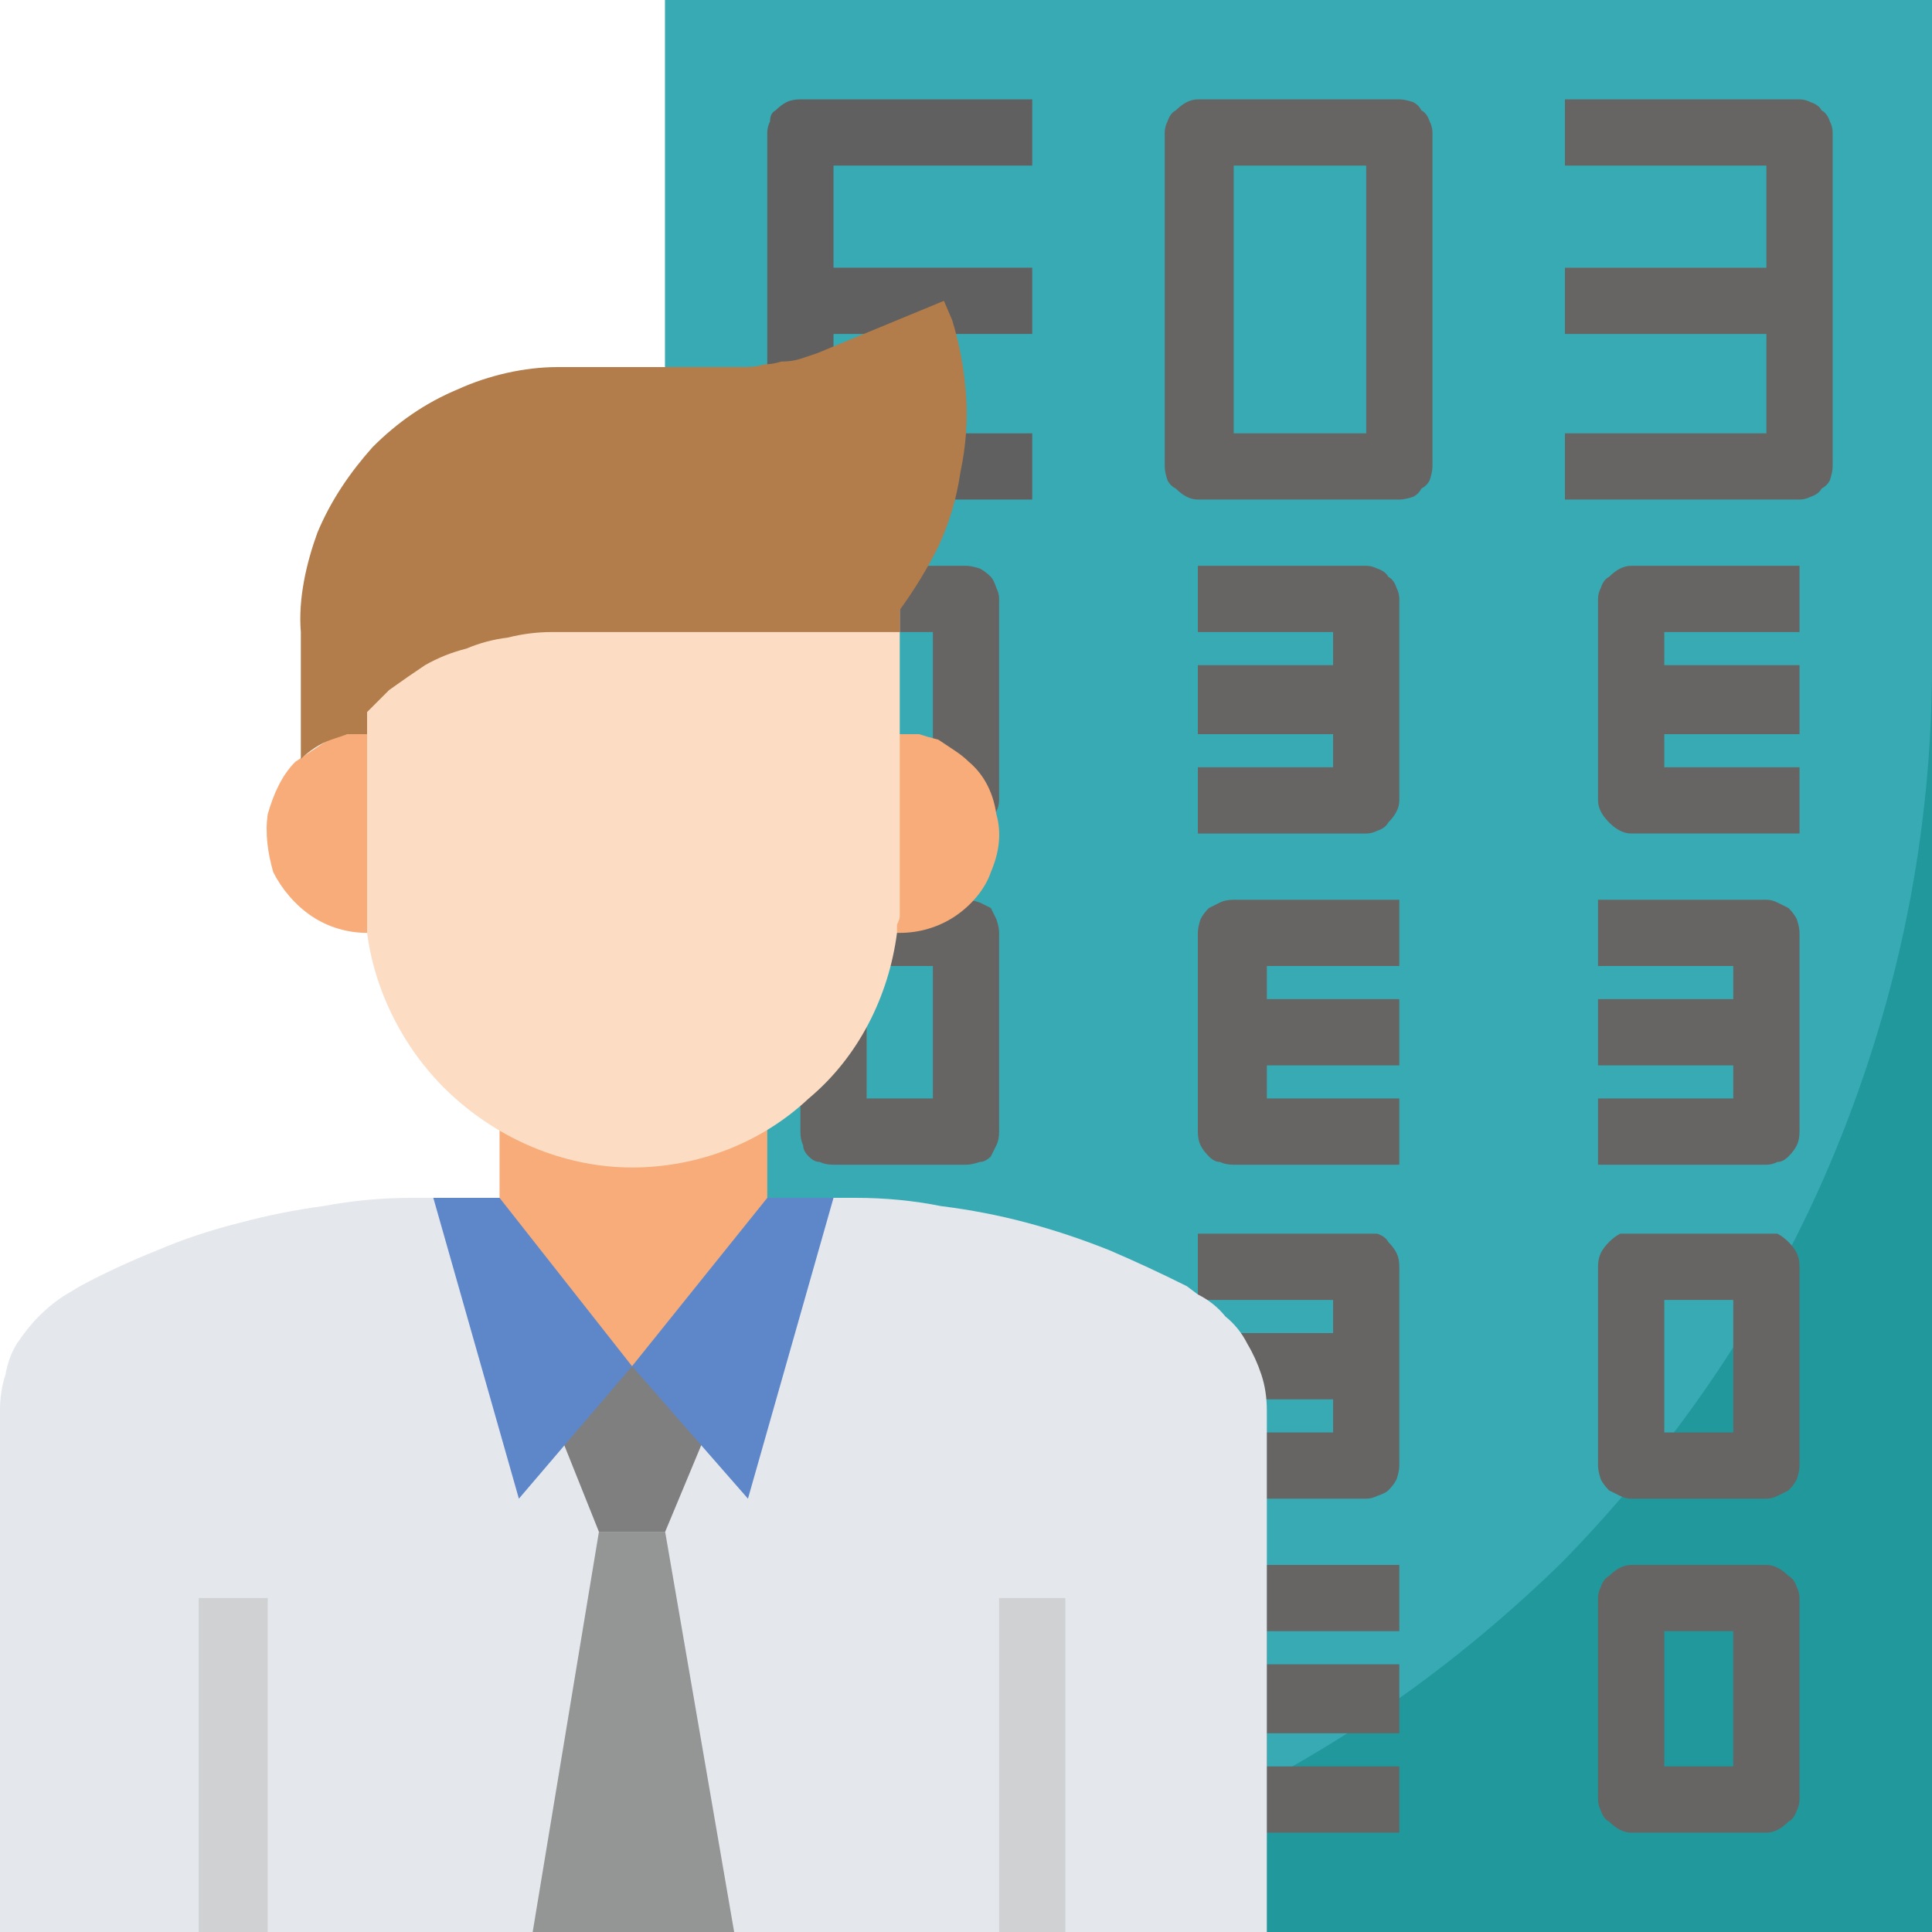
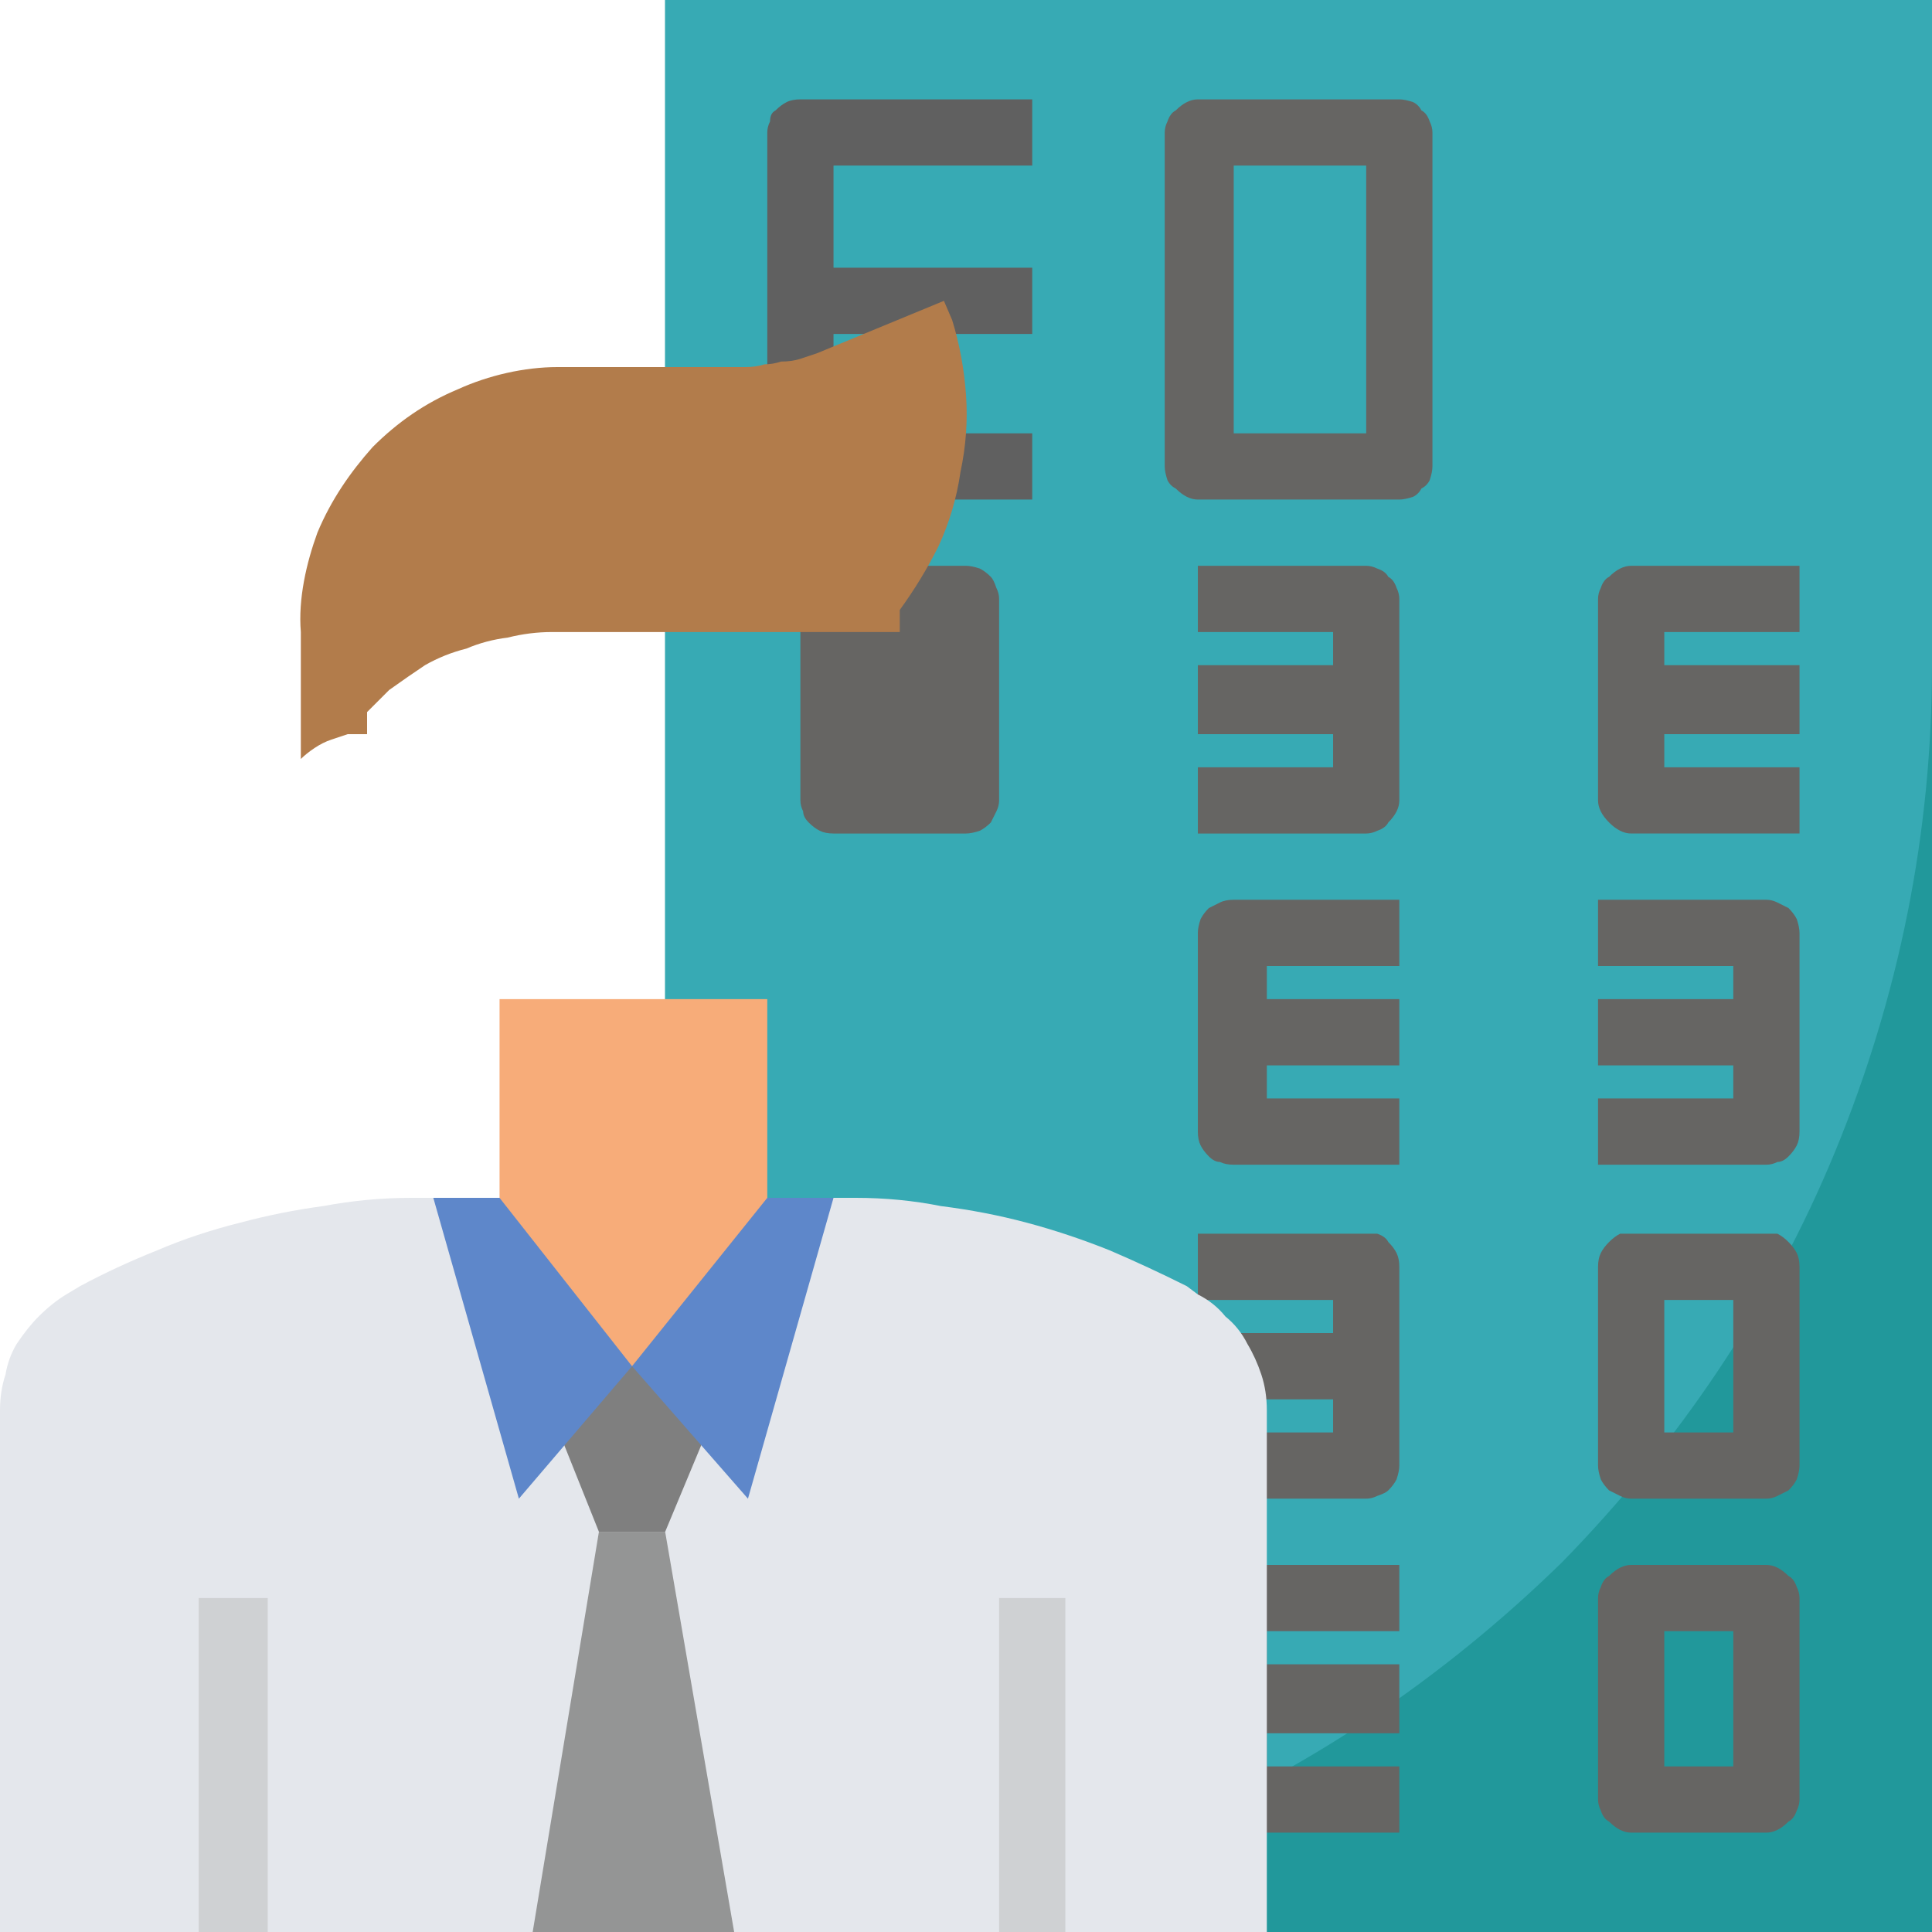
<svg xmlns="http://www.w3.org/2000/svg" version="1.2" viewBox="0 0 70 70" width="70" height="70">
  <style>.a{fill:#f7ac79}.b{fill:#21989b}.c{fill:#37aab4}.d{fill:#666563}.e{fill:#606060}.f{fill:#e4e7ec}.g{fill:#949595}.h{fill:#7f7f7f}.i{fill:#5e87ca}.j{fill:#cfd1d3}.k{fill:#fcddc4}.l{fill:#b27c4b}</style>
-   <path class="a" d="m10.7 27.6c-0.5 0.5-0.8 1.2-1 1.9-0.1 0.7 0 1.4 0.2 2.1 0.3 0.6 0.8 1.2 1.4 1.6 0.6 0.4 1.3 0.6 2 0.6h1.2v-7.2h-1.2q-0.4 0-0.7 0-0.4 0.1-0.7 0.2-0.3 0.2-0.6 0.4-0.3 0.2-0.6 0.4z" />
  <path fill-rule="evenodd" class="b" d="m70 0v70h-45.9v-70z" />
  <path class="c" d="m24.1 0h45.9v24.1c0 6.1-1.2 12-3.5 17.6-2.3 5.6-5.7 10.6-9.9 14.9-4.3 4.2-9.3 7.6-14.9 9.9-5.6 2.3-11.5 3.5-17.6 3.5z" />
  <path class="d" d="m51.9 16.9v-12.1q0-0.2-0.1-0.4-0.1-0.3-0.3-0.4-0.1-0.2-0.3-0.3-0.3-0.1-0.5-0.1h-7.3q-0.2 0-0.4 0.1-0.2 0.1-0.4 0.3-0.2 0.1-0.3 0.4-0.1 0.2-0.1 0.4v12.1q0 0.2 0.1 0.5 0.1 0.2 0.3 0.3 0.2 0.2 0.4 0.3 0.2 0.1 0.4 0.1h7.3q0.2 0 0.5-0.1 0.2-0.1 0.3-0.3 0.2-0.1 0.3-0.3 0.1-0.3 0.1-0.5zm-2.4-1.2h-4.8v-9.7h4.8z" />
-   <path class="d" d="m56.7 15.7v2.4h8.5q0.2 0 0.4-0.1 0.3-0.1 0.4-0.3 0.2-0.1 0.3-0.3 0.1-0.3 0.1-0.5v-12.1q0-0.2-0.1-0.4-0.1-0.3-0.3-0.4-0.1-0.2-0.4-0.3-0.2-0.1-0.4-0.1h-8.5v2.4h7.3v3.7h-7.3v2.4h7.3v3.6z" />
  <path class="d" d="m50.7 21.7q0-0.2-0.1-0.4-0.1-0.3-0.3-0.4-0.1-0.2-0.4-0.3-0.2-0.1-0.4-0.1h-6.1v2.4h4.9v1.2h-4.9v2.5h4.9v1.2h-4.9v2.4h6.1q0.2 0 0.4-0.1 0.3-0.1 0.4-0.3 0.2-0.2 0.3-0.4 0.1-0.2 0.1-0.4z" />
  <path class="d" d="m65.2 22.9v-2.4h-6.1q-0.2 0-0.4 0.1-0.2 0.1-0.4 0.3-0.2 0.1-0.3 0.4-0.1 0.2-0.1 0.4v7.3q0 0.2 0.1 0.4 0.1 0.2 0.3 0.4 0.2 0.2 0.4 0.3 0.2 0.1 0.4 0.1h6.1v-2.4h-4.9v-1.2h4.9v-2.5h-4.9v-1.2z" />
  <path class="d" d="m65.2 33.8q0-0.2-0.1-0.5-0.1-0.2-0.3-0.4-0.2-0.1-0.4-0.2-0.2-0.1-0.4-0.1h-6.1v2.4h4.9v1.2h-4.9v2.4h4.9v1.2h-4.9v2.4h6.1q0.2 0 0.4-0.1 0.2 0 0.4-0.2 0.2-0.2 0.3-0.4 0.1-0.2 0.1-0.5z" />
  <path class="d" d="m50.7 45.9q0-0.3-0.1-0.5-0.1-0.2-0.3-0.4-0.1-0.2-0.4-0.3-0.2 0-0.4 0h-6.1v2.4h4.9v1.2h-4.9v2.4h4.9v1.2h-4.9v2.4h6.1q0.2 0 0.4-0.1 0.3-0.1 0.4-0.2 0.2-0.2 0.3-0.4 0.1-0.3 0.1-0.5z" />
  <path class="d" d="m43.4 57.9q0-0.2 0.1-0.4 0.1-0.3 0.3-0.4 0.2-0.2 0.4-0.3 0.2-0.1 0.5-0.1h6v2.4h-4.8v1.2h4.8v2.5h-4.8v1.2h4.8v2.4h-6q-0.3 0-0.5-0.1-0.2-0.1-0.4-0.3-0.2-0.1-0.3-0.4-0.1-0.2-0.1-0.4z" />
  <path class="d" d="m50.7 35v-2.4h-6q-0.3 0-0.5 0.1-0.2 0.1-0.4 0.2-0.2 0.2-0.3 0.4-0.1 0.3-0.1 0.5v7.2q0 0.3 0.1 0.5 0.1 0.2 0.3 0.4 0.2 0.2 0.4 0.2 0.2 0.1 0.5 0.1h6v-2.4h-4.8v-1.2h4.8v-2.4h-4.8v-1.2z" />
  <path class="d" d="m65.2 45.9q0-0.3-0.1-0.5-0.1-0.2-0.3-0.4-0.2-0.2-0.4-0.3-0.2 0-0.4 0h-4.9q-0.2 0-0.4 0-0.2 0.1-0.4 0.3-0.2 0.2-0.3 0.4-0.1 0.2-0.1 0.5v7.2q0 0.2 0.1 0.5 0.1 0.2 0.3 0.4 0.2 0.1 0.4 0.2 0.2 0.1 0.4 0.1h4.9q0.2 0 0.4-0.1 0.2-0.1 0.4-0.2 0.2-0.2 0.3-0.4 0.1-0.3 0.1-0.5zm-2.4 6h-2.5v-4.8h2.5z" />
  <path class="d" d="m64 56.7h-4.9q-0.2 0-0.4 0.1-0.2 0.1-0.4 0.3-0.2 0.1-0.3 0.4-0.1 0.2-0.1 0.4v7.3q0 0.2 0.1 0.4 0.1 0.3 0.3 0.4 0.2 0.2 0.4 0.3 0.2 0.1 0.4 0.1h4.9q0.2 0 0.4-0.1 0.2-0.1 0.4-0.3 0.2-0.1 0.3-0.4 0.1-0.2 0.1-0.4v-7.3q0-0.2-0.1-0.4-0.1-0.3-0.3-0.4-0.2-0.2-0.4-0.3-0.2-0.1-0.4-0.1zm-1.2 7.3h-2.5v-4.9h2.5z" />
  <path class="e" d="m37.4 6v-2.4h-8.4q-0.3 0-0.5 0.1-0.2 0.1-0.4 0.3-0.2 0.1-0.2 0.4-0.1 0.2-0.1 0.4v12.1q0 0.2 0.1 0.5 0 0.2 0.2 0.3 0.2 0.2 0.4 0.3 0.2 0.1 0.5 0.1h8.4v-2.4h-7.2v-3.6h7.2v-2.4h-7.2v-3.7z" />
-   <path class="d" d="m35 30.2h-4.8q-0.3 0-0.5-0.1-0.2-0.1-0.4-0.3-0.2-0.2-0.2-0.4-0.1-0.2-0.1-0.4v-7.3q0-0.2 0.1-0.4 0-0.3 0.2-0.4 0.2-0.2 0.4-0.3 0.2-0.1 0.5-0.1h4.8q0.2 0 0.5 0.1 0.2 0.1 0.4 0.3 0.1 0.1 0.2 0.4 0.1 0.2 0.1 0.4v7.3q0 0.2-0.1 0.4-0.1 0.2-0.2 0.4-0.2 0.2-0.4 0.3-0.3 0.1-0.5 0.1zm-3.6-2.4h2.4v-4.9h-2.4z" />
-   <path class="d" d="m35 42.2h-4.8q-0.3 0-0.5-0.1-0.2 0-0.4-0.2-0.2-0.2-0.2-0.4-0.1-0.2-0.1-0.5v-7.2q0-0.2 0.1-0.5 0-0.2 0.2-0.4 0.2-0.1 0.4-0.2 0.2-0.1 0.5-0.1h4.8q0.2 0 0.5 0.1 0.2 0.1 0.4 0.2 0.1 0.2 0.2 0.4 0.1 0.3 0.1 0.5v7.2q0 0.3-0.1 0.5-0.1 0.2-0.2 0.4-0.2 0.2-0.4 0.2-0.3 0.1-0.5 0.1zm-3.6-2.4h2.4v-4.8h-2.4z" />
+   <path class="d" d="m35 30.2h-4.8q-0.3 0-0.5-0.1-0.2-0.1-0.4-0.3-0.2-0.2-0.2-0.4-0.1-0.2-0.1-0.4v-7.3q0-0.2 0.1-0.4 0-0.3 0.2-0.4 0.2-0.2 0.4-0.3 0.2-0.1 0.5-0.1h4.8q0.2 0 0.5 0.1 0.2 0.1 0.4 0.3 0.1 0.1 0.2 0.4 0.1 0.2 0.1 0.4v7.3q0 0.2-0.1 0.4-0.1 0.2-0.2 0.4-0.2 0.2-0.4 0.3-0.3 0.1-0.5 0.1zm-3.6-2.4h2.4h-2.4z" />
  <path class="f" d="m43.4 46.9l-0.4-0.3q-1.4-0.7-2.8-1.3-1.5-0.6-3-1-1.5-0.4-3.1-0.6-1.5-0.3-3.1-0.3h-16.1q-1.6 0-3.2 0.3-1.5 0.2-3 0.6-1.6 0.4-3 1-1.5 0.6-2.8 1.3l-0.5 0.3q-0.5 0.3-1 0.8-0.4 0.4-0.8 1-0.3 0.5-0.4 1.1-0.2 0.6-0.2 1.3v18.9h45.9v-18.9q0-0.7-0.2-1.3-0.2-0.6-0.5-1.1-0.3-0.6-0.8-1-0.4-0.5-1-0.8z" />
  <path class="a" d="m27.8 48.3l-4.9 6-4.8-6v-12.1h9.7z" />
  <path class="g" d="m26.6 70l-2.5-14.5h-2.4l-2.4 14.5" />
  <path class="h" d="m26.6 49.5l-2.5 6h-2.4l-2.4-6" />
  <path class="i" d="m30.2 43.4l-3.1 10.9-4.2-4.8-4.1 4.8-3.1-10.9h2.4l4.8 6.1 4.9-6.1" />
  <path fill-rule="evenodd" class="j" d="m9.7 57.9v12.1h-2.5v-12.1z" />
  <path fill-rule="evenodd" class="j" d="m38.6 57.9v12.1h-2.4v-12.1z" />
-   <path class="a" d="m35.1 27.6q-0.2-0.2-0.5-0.4-0.3-0.2-0.6-0.4-0.4-0.1-0.7-0.2-0.4 0-0.7 0h-1.2v7.2h1.2c0.7 0 1.4-0.2 2-0.6 0.6-0.4 1.1-1 1.3-1.6 0.3-0.7 0.4-1.4 0.2-2.1-0.1-0.7-0.4-1.4-1-1.9z" />
-   <path class="k" d="m32.6 21.7v10.9q0 0.1 0 0.3 0 0.1 0 0.3 0 0.1-0.1 0.3 0 0.1 0 0.3c-0.3 2.3-1.4 4.5-3.2 6-1.7 1.6-4 2.5-6.4 2.5-2.3 0-4.6-0.9-6.4-2.5-1.7-1.5-2.9-3.7-3.2-6q0-0.2 0-0.3 0-0.2 0-0.3 0-0.2 0-0.3 0-0.2 0-0.3v-10.9" />
  <path class="l" d="m34.5 11.6l-0.3-0.7-4.6 1.9q-0.3 0.1-0.6 0.2-0.3 0.1-0.7 0.1-0.3 0.1-0.6 0.1-0.3 0.1-0.7 0.1h-6.8c-1.2 0-2.5 0.3-3.6 0.8-1.2 0.5-2.2 1.2-3.1 2.1-0.8 0.9-1.5 1.9-2 3.1-0.4 1.1-0.7 2.4-0.6 3.6v4.6q0.2-0.2 0.5-0.4 0.3-0.2 0.6-0.3 0.3-0.1 0.6-0.2 0.3 0 0.7 0v-0.8l0.8-0.8q0.7-0.5 1.3-0.9 0.7-0.4 1.5-0.6 0.7-0.3 1.5-0.4 0.8-0.2 1.6-0.2h12.6v-0.8q0.8-1.1 1.4-2.3 0.6-1.3 0.8-2.7 0.3-1.4 0.2-2.8-0.1-1.4-0.5-2.7z" />
</svg>